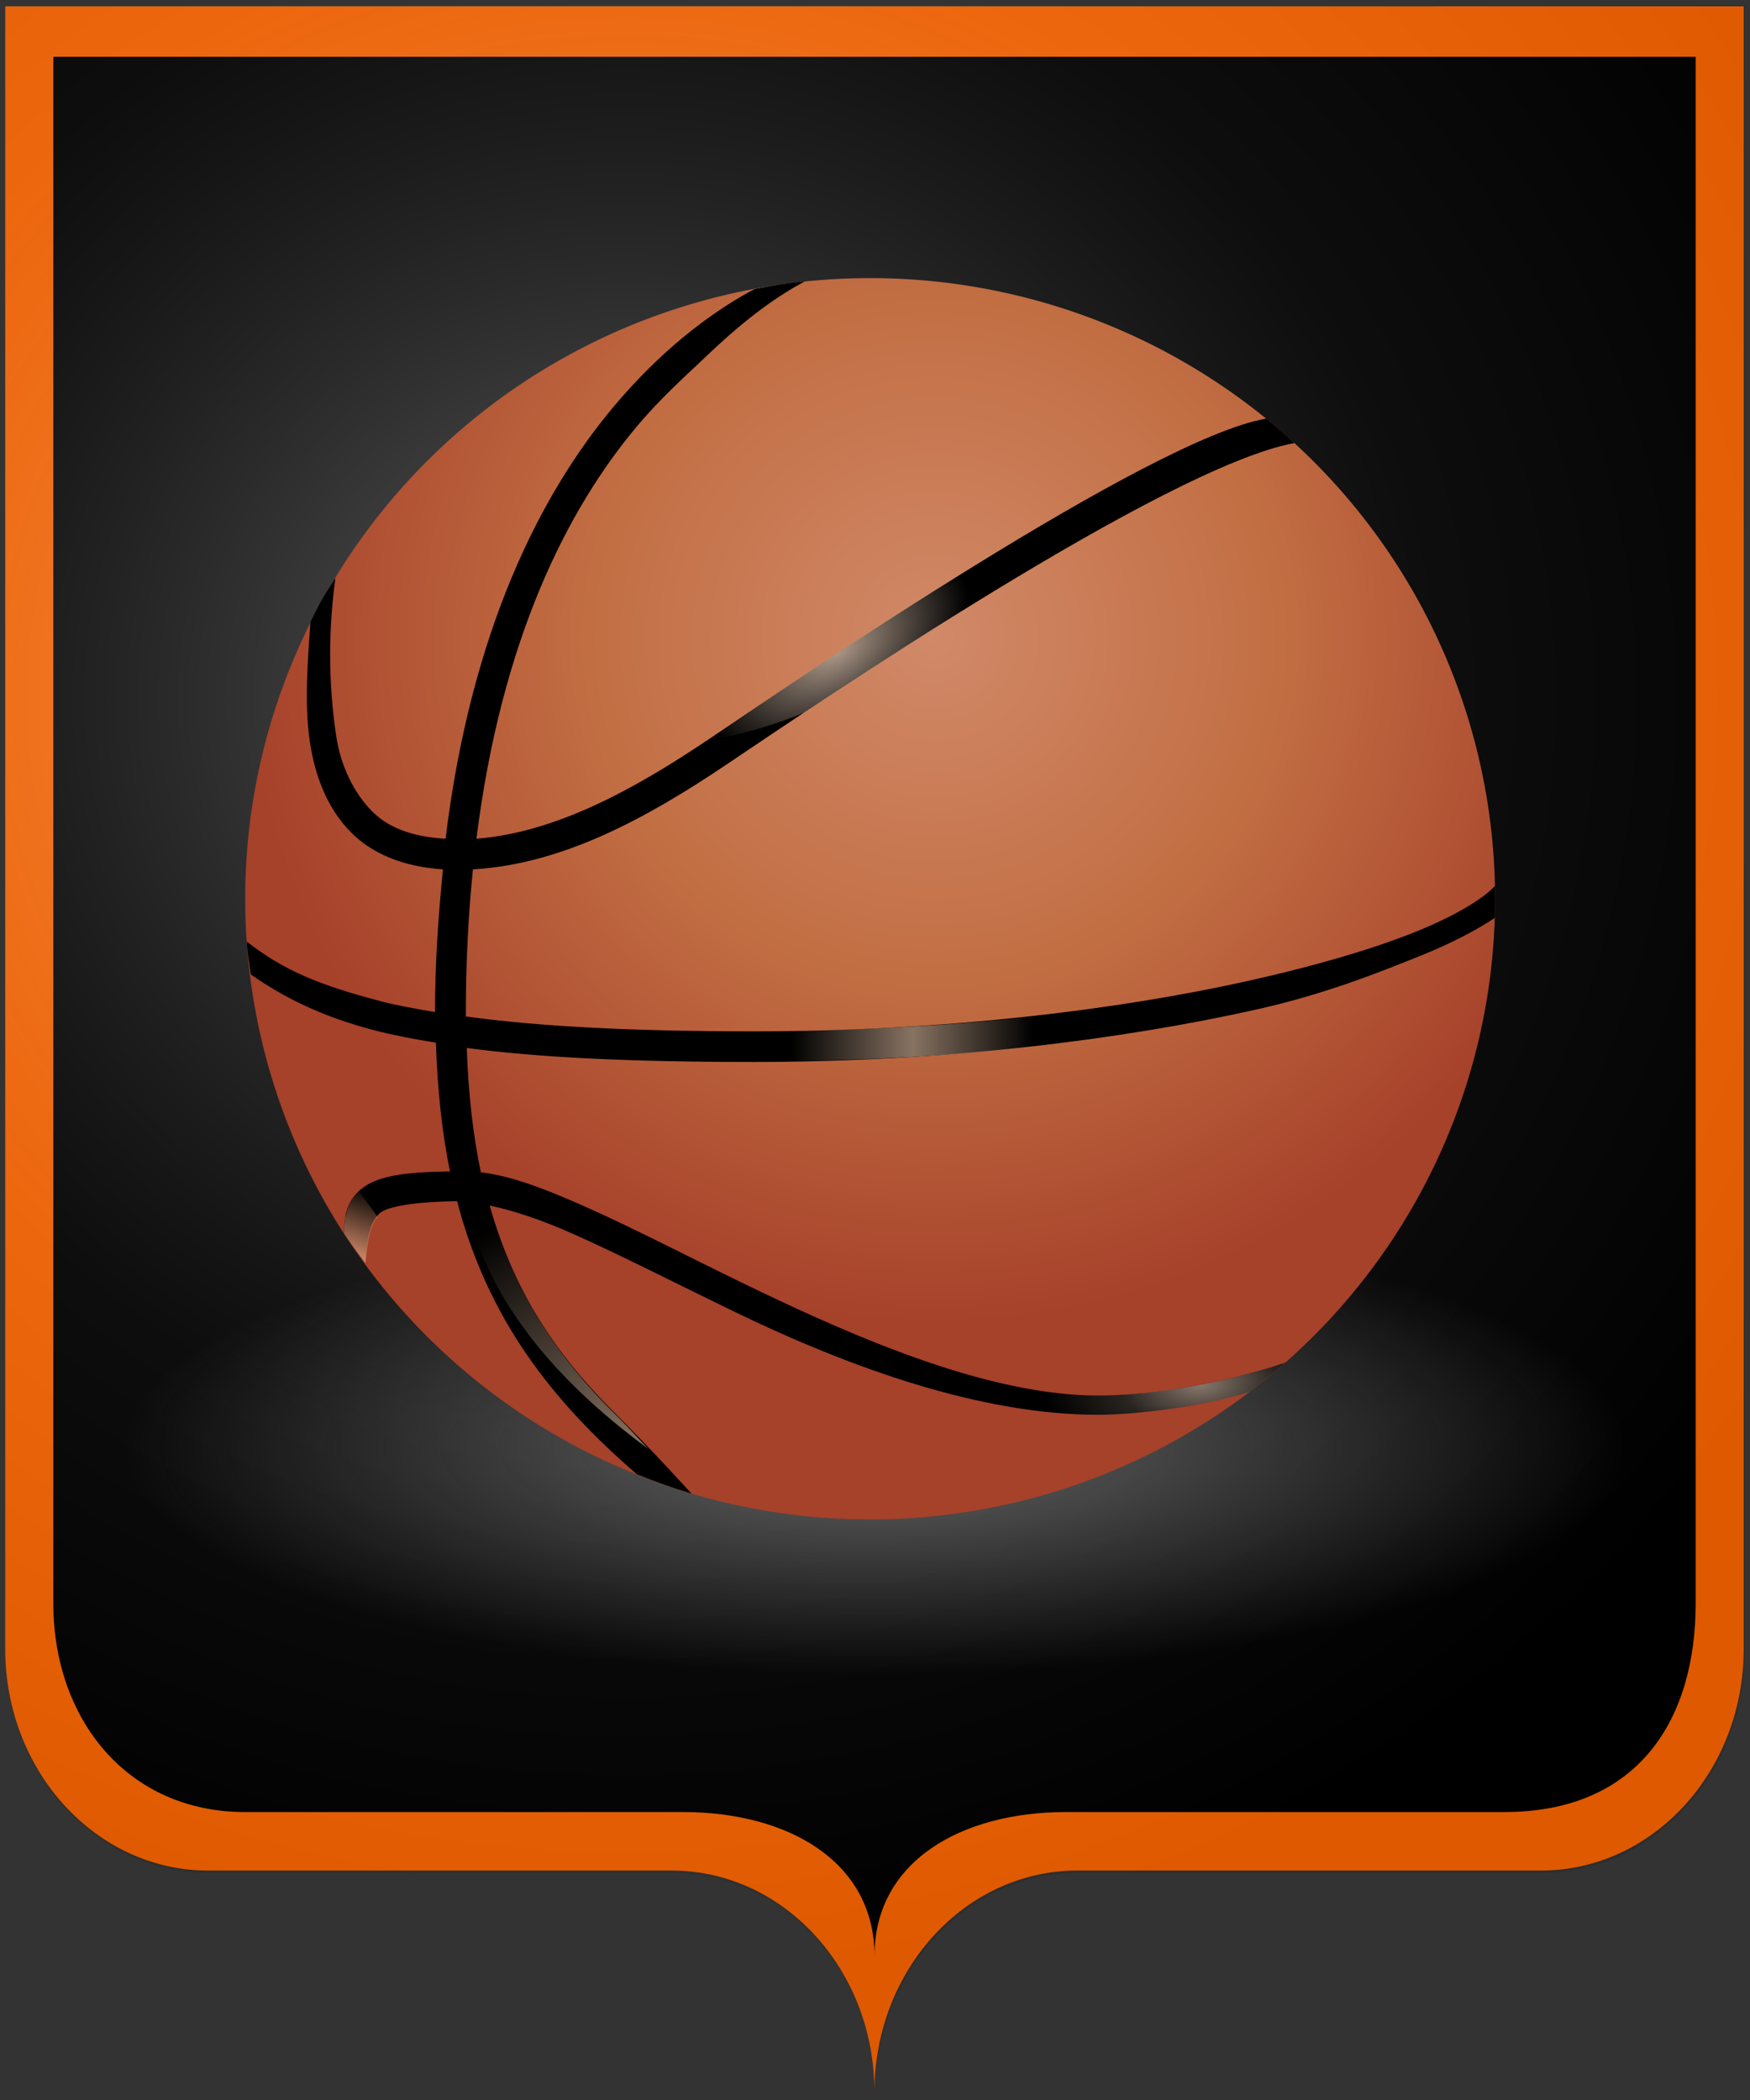
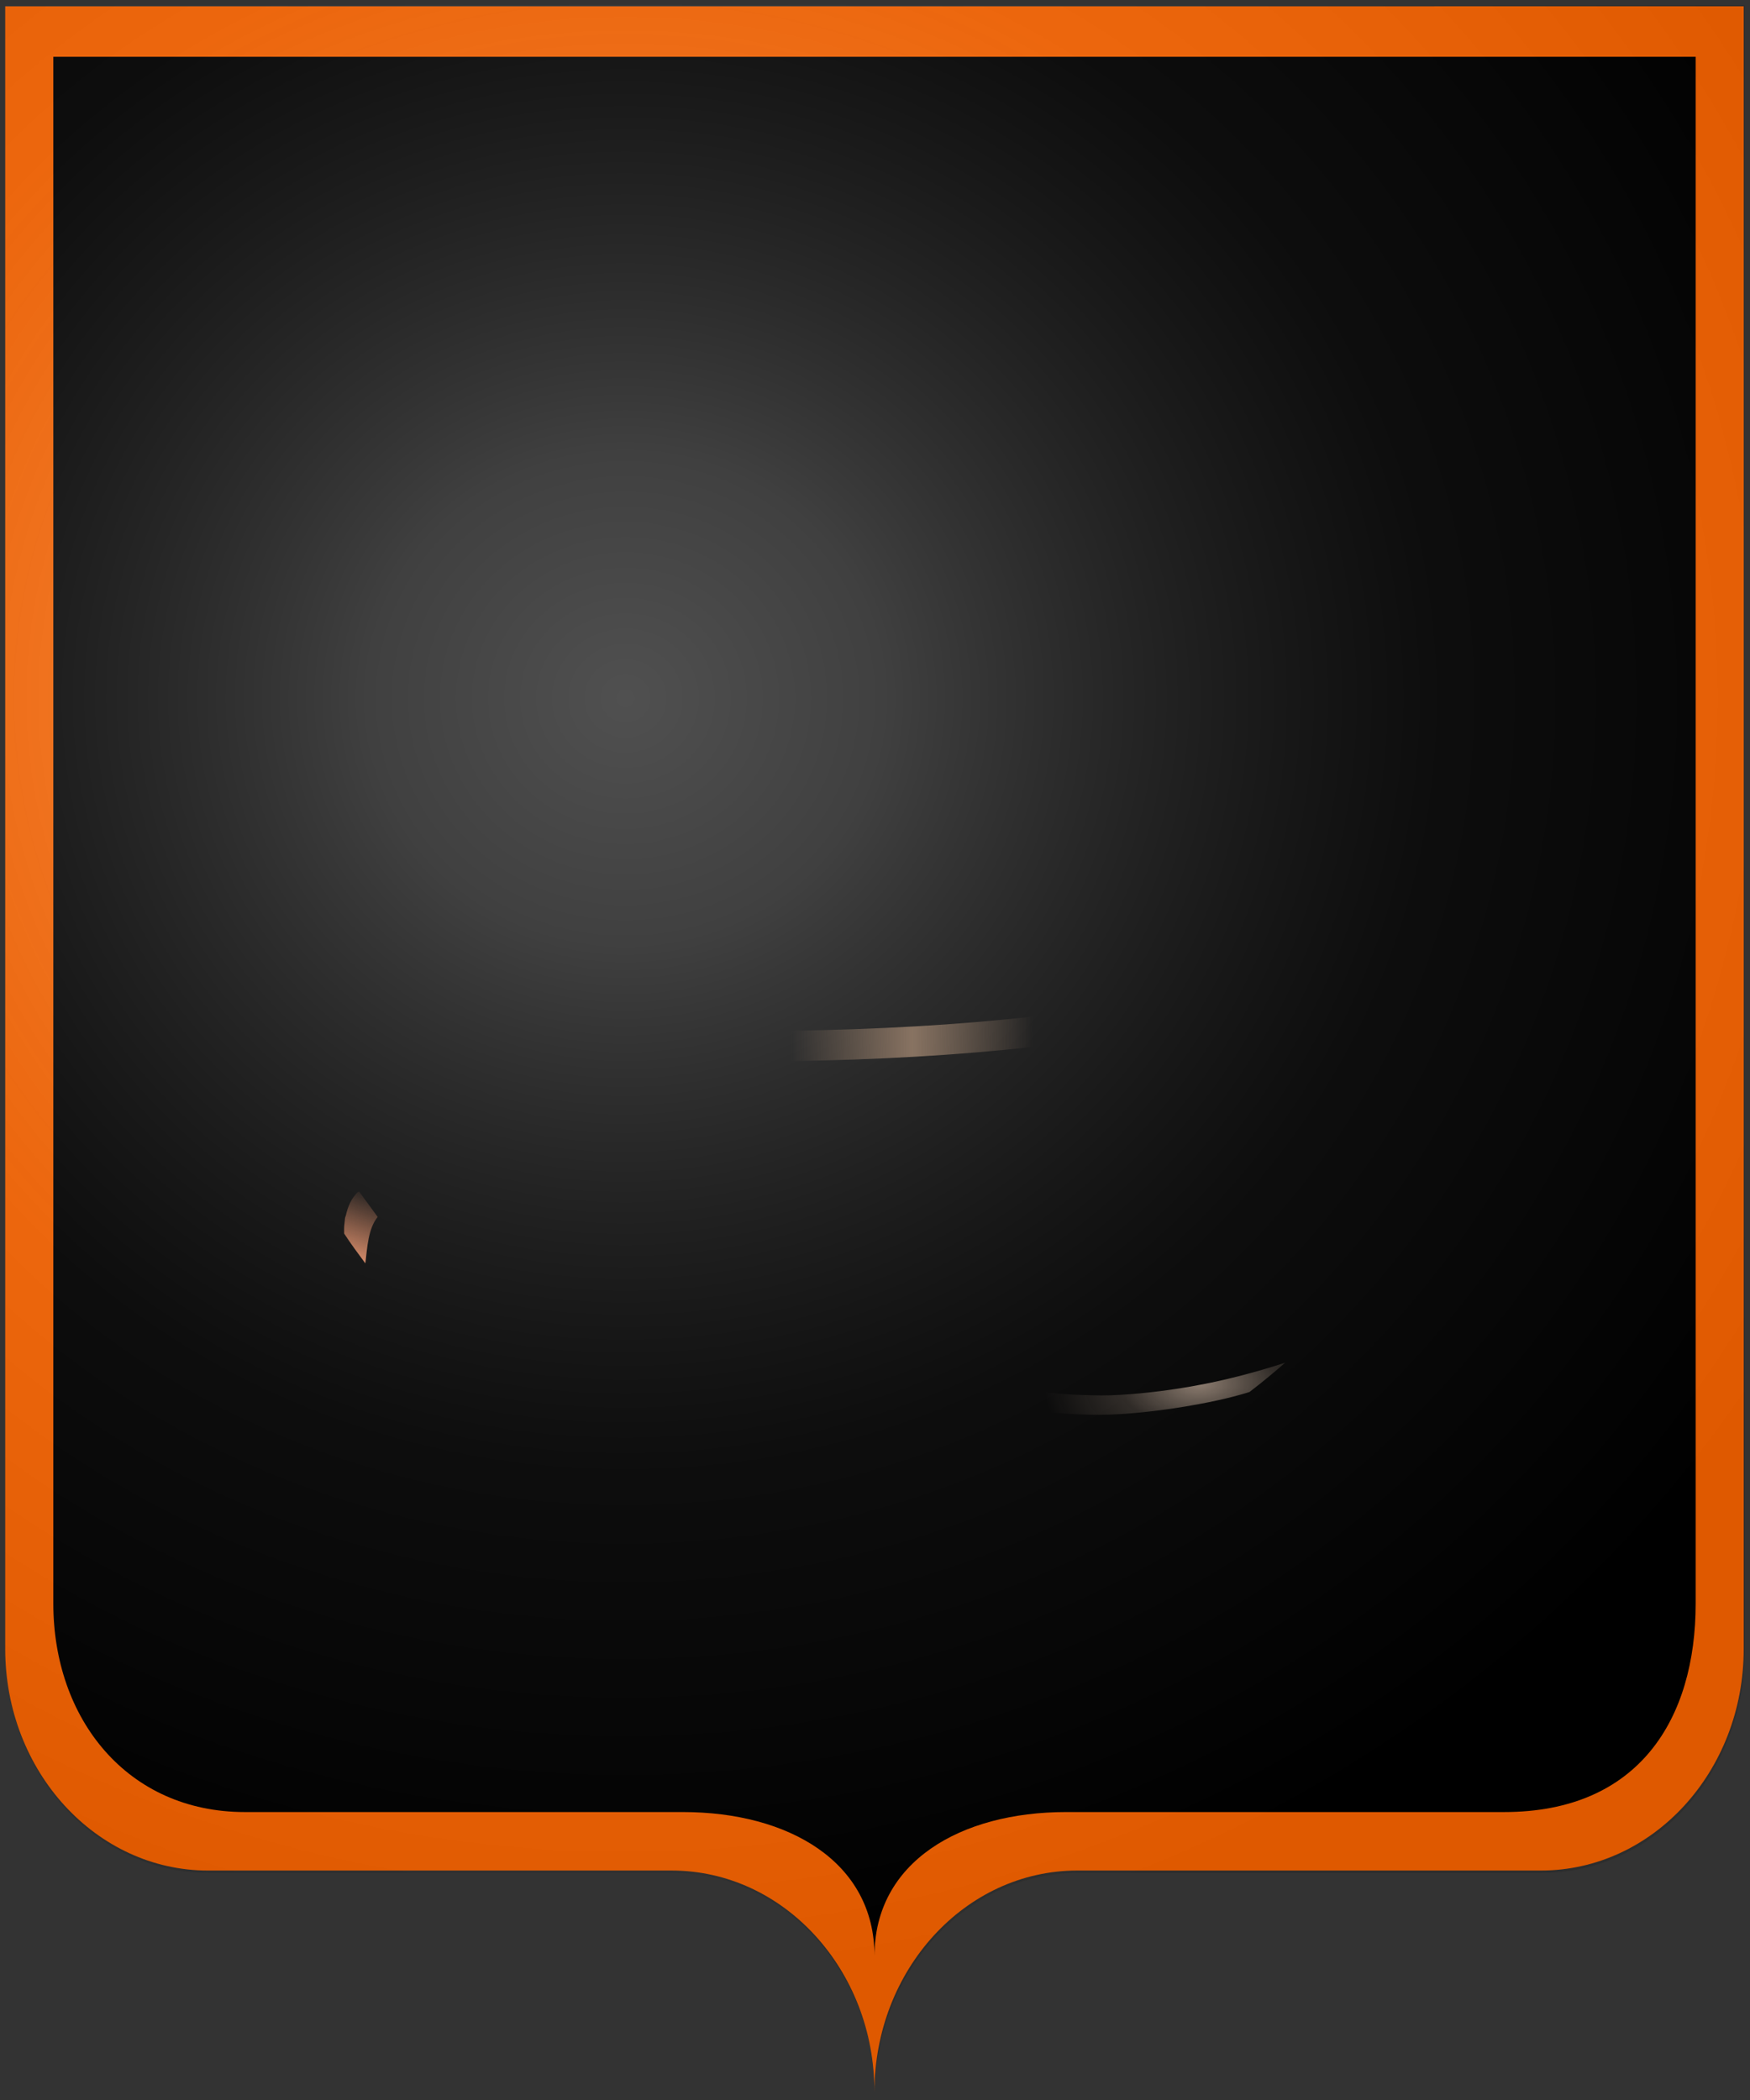
<svg xmlns="http://www.w3.org/2000/svg" xmlns:ns1="http://www.inkscape.org/namespaces/inkscape" xmlns:ns2="http://sodipodi.sourceforge.net/DTD/sodipodi-0.dtd" xmlns:xlink="http://www.w3.org/1999/xlink" version="1.0" width="500" height="600" id="svg2" ns1:version="0.48.1 " ns2:docname="Coat of arms of the House of Bon.svg">
  <rect width="100%" height="100%" fill="#333333" stroke="none" />
  <ns2:namedview pagecolor="#ffffff" bordercolor="#666666" borderopacity="1" objecttolerance="10" gridtolerance="10" guidetolerance="10" ns1:pageopacity="0" ns1:pageshadow="2" ns1:window-width="1280" ns1:window-height="738" id="namedview23" showgrid="false" ns1:zoom="0.865" ns1:cx="250" ns1:cy="300" ns1:window-x="-8" ns1:window-y="-8" ns1:window-maximized="1" ns1:current-layer="svg2" />
  <title id="title6">Coat of arms of Cornaro family (simple version)</title>
  <defs id="defs8">
    <linearGradient id="linearGradient2893">
      <stop offset="0" style="stop-color:#ffffff;stop-opacity:0.314" id="stop2895" />
      <stop offset="0.19" style="stop-color:#ffffff;stop-opacity:0.251" id="stop2897" />
      <stop offset="0.6" style="stop-color:#6b6b6b;stop-opacity:0.125" id="stop2901" />
      <stop offset="1" style="stop-color:#000000;stop-opacity:0.125" id="stop2899" />
    </linearGradient>
    <radialGradient gradientTransform="matrix(1.551,0,0,1.35,250.518,-66.978)" gradientUnits="userSpaceOnUse" xlink:href="#linearGradient2893" id="radialGradient11919" fy="200.448" fx="285.186" r="300" cy="200.448" cx="285.186" />
    <radialGradient r="300" fy="200.448" fx="285.186" cy="200.448" cx="285.186" gradientTransform="matrix(1.551,0,0,1.35,-227.984,-50.332)" gradientUnits="userSpaceOnUse" id="radialGradient3001" xlink:href="#linearGradient2893" ns1:collect="always" />
    <radialGradient r="300" fy="200.448" fx="285.186" cy="200.448" cx="285.186" gradientTransform="matrix(1.293,0,0,1.228,-189.987,-45.756)" gradientUnits="userSpaceOnUse" id="radialGradient3009" xlink:href="#linearGradient2893" ns1:collect="always" />
    <radialGradient gradientUnits="userSpaceOnUse" gradientTransform="matrix(2.578,0,0,-0.79,-444.982,558.13)" r="105.216" cy="68.53" cx="277.795" id="SVGID_1_">
      <stop id="stop5" style="stop-color:#676767" offset="0" />
      <stop id="stop7" style="stop-color:#656565;stop-opacity:0" offset="1" />
    </radialGradient>
    <radialGradient r="87.727" fy="127.633" fx="-225.393" cy="127.633" cx="-225.393" gradientTransform="matrix(-1.102,0,0,-1.102,-474.355,271.869)" gradientUnits="userSpaceOnUse" id="radialGradient3010" xlink:href="#linearGradient3755" ns1:collect="always" />
    <linearGradient id="linearGradient3755">
      <stop id="stop3757" offset="0" style="stop-color:#d18968;stop-opacity:1" />
      <stop style="stop-color:#c26e43;stop-opacity:1" offset="0.5" id="stop3921" />
      <stop id="stop3759" offset="1" style="stop-color:#a6412a;stop-opacity:1" />
    </linearGradient>
    <linearGradient y2="40.984" x2="-46.656" y1="40.984" x1="-50.609" spreadMethod="reflect" gradientTransform="matrix(11.032,0,0,11.032,843.049,-96.147)" gradientUnits="userSpaceOnUse" id="linearGradient3144" xlink:href="#linearGradient3861" ns1:collect="always" />
    <linearGradient id="linearGradient3861" ns1:collect="always">
      <stop id="stop3863" offset="0" style="stop-color:#887362;stop-opacity:1;" />
      <stop id="stop3865" offset="1" style="stop-color:#887362;stop-opacity:0;" />
    </linearGradient>
    <linearGradient y2="14.177" x2="-70.481" y1="14.686" x1="-70.667" gradientTransform="matrix(47.071,0,0,47.071,3409.444,-255.821)" gradientUnits="userSpaceOnUse" id="linearGradient3141" xlink:href="#linearGradient3928" ns1:collect="always" />
    <linearGradient id="linearGradient3928" ns1:collect="always">
      <stop id="stop3930" offset="0" style="stop-color:#d18968;stop-opacity:1;" />
      <stop id="stop3932" offset="1" style="stop-color:#d18968;stop-opacity:0;" />
    </linearGradient>
    <radialGradient r="4.094" fy="27.63" fx="-49.044" cy="27.63" cx="-49.044" gradientTransform="matrix(11.032,-6.906,3.664,5.854,696.954,-285.021)" gradientUnits="userSpaceOnUse" id="radialGradient3138" xlink:href="#linearGradient4047" ns1:collect="always" />
    <linearGradient id="linearGradient4047" ns1:collect="always">
      <stop id="stop4049" offset="0" style="stop-color:#ad9989;stop-opacity:1;" />
      <stop id="stop4051" offset="1" style="stop-color:#ad9989;stop-opacity:0;" />
    </linearGradient>
    <linearGradient y2="7.072" x2="-70.961" y1="7.072" x1="-70.336" spreadMethod="pad" gradientTransform="matrix(200.837,0,0,200.837,14556.838,-945.737)" gradientUnits="userSpaceOnUse" id="linearGradient3135" xlink:href="#linearGradient3861" ns1:collect="always" />
    <linearGradient y2="14.468" x2="-69.649" y1="16.164" x1="-68.501" gradientTransform="matrix(47.071,0,0,47.071,3409.444,-255.821)" gradientUnits="userSpaceOnUse" id="linearGradient3132" xlink:href="#linearGradient3861" ns1:collect="always" />
    <linearGradient ns1:collect="always" xlink:href="#linearGradient3861" id="linearGradient3224" gradientUnits="userSpaceOnUse" gradientTransform="matrix(47.071,0,0,47.071,3409.444,-255.821)" x1="-68.501" y1="16.164" x2="-69.649" y2="14.468" />
    <radialGradient ns1:collect="always" xlink:href="#SVGID_1_" id="radialGradient4029" gradientUnits="userSpaceOnUse" gradientTransform="matrix(2.578,0,0,-0.79,-444.982,558.13)" cx="277.795" cy="68.53" r="105.216" />
    <radialGradient ns1:collect="always" xlink:href="#linearGradient3755" id="radialGradient4031" gradientUnits="userSpaceOnUse" gradientTransform="matrix(-1.102,0,0,-1.102,-474.355,271.869)" cx="-225.393" cy="127.633" fx="-225.393" fy="127.633" r="87.727" />
    <linearGradient ns1:collect="always" xlink:href="#linearGradient3861" id="linearGradient4033" gradientUnits="userSpaceOnUse" gradientTransform="matrix(11.032,0,0,11.032,843.049,-96.147)" spreadMethod="reflect" x1="-50.609" y1="40.984" x2="-46.656" y2="40.984" />
    <linearGradient ns1:collect="always" xlink:href="#linearGradient3928" id="linearGradient4035" gradientUnits="userSpaceOnUse" gradientTransform="matrix(47.071,0,0,47.071,3409.444,-255.821)" x1="-70.667" y1="14.686" x2="-70.481" y2="14.177" />
    <radialGradient ns1:collect="always" xlink:href="#linearGradient4047" id="radialGradient4037" gradientUnits="userSpaceOnUse" gradientTransform="matrix(11.032,-6.906,3.664,5.854,696.954,-285.021)" cx="-49.044" cy="27.63" fx="-49.044" fy="27.63" r="4.094" />
    <linearGradient ns1:collect="always" xlink:href="#linearGradient3861" id="linearGradient4039" gradientUnits="userSpaceOnUse" gradientTransform="matrix(200.837,0,0,200.837,14556.838,-945.737)" spreadMethod="pad" x1="-70.336" y1="7.072" x2="-70.961" y2="7.072" />
    <linearGradient ns1:collect="always" xlink:href="#linearGradient3861" id="linearGradient4041" gradientUnits="userSpaceOnUse" gradientTransform="matrix(47.071,0,0,47.071,3409.444,-255.821)" x1="-68.501" y1="16.164" x2="-69.649" y2="14.468" />
    <radialGradient ns1:collect="always" xlink:href="#linearGradient2893" id="radialGradient4047" gradientUnits="userSpaceOnUse" gradientTransform="matrix(1.293,0,0,1.23,-189.912,-47.005)" cx="285.186" cy="200.448" fx="285.186" fy="200.448" r="300" />
    <radialGradient ns1:collect="always" xlink:href="#linearGradient2893" id="radialGradient4114" gradientUnits="userSpaceOnUse" gradientTransform="matrix(1.293,0,0,1.23,-189.912,-47.005)" cx="285.186" cy="200.448" fx="285.186" fy="200.448" r="300" />
    <radialGradient ns1:collect="always" xlink:href="#SVGID_1_" id="radialGradient4116" gradientUnits="userSpaceOnUse" gradientTransform="matrix(2.578,0,0,-0.79,-444.982,558.13)" cx="277.795" cy="68.53" r="105.216" />
    <radialGradient ns1:collect="always" xlink:href="#linearGradient3755" id="radialGradient4118" gradientUnits="userSpaceOnUse" gradientTransform="matrix(-1.102,0,0,-1.102,-474.355,271.869)" cx="-225.393" cy="127.633" fx="-225.393" fy="127.633" r="87.727" />
    <linearGradient ns1:collect="always" xlink:href="#linearGradient3861" id="linearGradient4120" gradientUnits="userSpaceOnUse" gradientTransform="matrix(11.032,0,0,11.032,843.049,-96.147)" spreadMethod="reflect" x1="-50.609" y1="40.984" x2="-46.656" y2="40.984" />
    <linearGradient ns1:collect="always" xlink:href="#linearGradient3928" id="linearGradient4122" gradientUnits="userSpaceOnUse" gradientTransform="matrix(47.071,0,0,47.071,3409.444,-255.821)" x1="-70.667" y1="14.686" x2="-70.481" y2="14.177" />
    <radialGradient ns1:collect="always" xlink:href="#linearGradient4047" id="radialGradient4124" gradientUnits="userSpaceOnUse" gradientTransform="matrix(11.032,-6.906,3.664,5.854,696.954,-285.021)" cx="-49.044" cy="27.63" fx="-49.044" fy="27.63" r="4.094" />
    <linearGradient ns1:collect="always" xlink:href="#linearGradient3861" id="linearGradient4126" gradientUnits="userSpaceOnUse" gradientTransform="matrix(200.837,0,0,200.837,14556.838,-945.737)" spreadMethod="pad" x1="-70.336" y1="7.072" x2="-70.961" y2="7.072" />
    <linearGradient ns1:collect="always" xlink:href="#linearGradient3861" id="linearGradient4128" gradientUnits="userSpaceOnUse" gradientTransform="matrix(47.071,0,0,47.071,3409.444,-255.821)" x1="-68.501" y1="16.164" x2="-69.649" y2="14.468" />
    <radialGradient ns1:collect="always" xlink:href="#linearGradient2893" id="radialGradient3054" gradientUnits="userSpaceOnUse" gradientTransform="matrix(1.291,0,0,1.227,-189.47,-46.445)" cx="285.186" cy="200.448" fx="285.186" fy="200.448" r="300" />
    <radialGradient ns1:collect="always" xlink:href="#SVGID_1_" id="radialGradient3060" gradientUnits="userSpaceOnUse" gradientTransform="matrix(2.578,0,0,-0.79,-444.982,558.13)" cx="277.795" cy="68.53" r="105.216" />
    <radialGradient ns1:collect="always" xlink:href="#linearGradient3755" id="radialGradient3062" gradientUnits="userSpaceOnUse" gradientTransform="matrix(-1.102,0,0,-1.102,-474.355,271.869)" cx="-225.393" cy="127.633" fx="-225.393" fy="127.633" r="87.727" />
    <linearGradient ns1:collect="always" xlink:href="#linearGradient3861" id="linearGradient3064" gradientUnits="userSpaceOnUse" gradientTransform="matrix(11.032,0,0,11.032,843.049,-96.147)" spreadMethod="reflect" x1="-50.609" y1="40.984" x2="-46.656" y2="40.984" />
    <linearGradient ns1:collect="always" xlink:href="#linearGradient3928" id="linearGradient3066" gradientUnits="userSpaceOnUse" gradientTransform="matrix(47.071,0,0,47.071,3409.444,-255.821)" x1="-70.667" y1="14.686" x2="-70.481" y2="14.177" />
    <radialGradient ns1:collect="always" xlink:href="#linearGradient4047" id="radialGradient3068" gradientUnits="userSpaceOnUse" gradientTransform="matrix(11.032,-6.906,3.664,5.854,696.954,-285.021)" cx="-49.044" cy="27.63" fx="-49.044" fy="27.63" r="4.094" />
    <linearGradient ns1:collect="always" xlink:href="#linearGradient3861" id="linearGradient3070" gradientUnits="userSpaceOnUse" gradientTransform="matrix(200.837,0,0,200.837,14556.838,-945.737)" spreadMethod="pad" x1="-70.336" y1="7.072" x2="-70.961" y2="7.072" />
    <linearGradient ns1:collect="always" xlink:href="#linearGradient3861" id="linearGradient3072" gradientUnits="userSpaceOnUse" gradientTransform="matrix(47.071,0,0,47.071,3409.444,-255.821)" x1="-68.501" y1="16.164" x2="-69.649" y2="14.468" />
    <linearGradient ns1:collect="always" xlink:href="#linearGradient3861" id="linearGradient3075" gradientUnits="userSpaceOnUse" gradientTransform="matrix(37.267,0,0,37.007,2734.523,-184.207)" x1="-68.501" y1="16.164" x2="-69.649" y2="14.468" />
    <linearGradient ns1:collect="always" xlink:href="#linearGradient3861" id="linearGradient3078" gradientUnits="userSpaceOnUse" gradientTransform="matrix(159.006,0,0,157.895,11560.08,-726.608)" spreadMethod="pad" x1="-70.336" y1="7.072" x2="-70.961" y2="7.072" />
    <radialGradient ns1:collect="always" xlink:href="#linearGradient4047" id="radialGradient3081" gradientUnits="userSpaceOnUse" gradientTransform="matrix(8.734,-5.429,2.901,4.602,587.005,-207.164)" cx="-49.044" cy="27.63" fx="-49.044" fy="27.63" r="4.094" />
    <linearGradient ns1:collect="always" xlink:href="#linearGradient3928" id="linearGradient3084" gradientUnits="userSpaceOnUse" gradientTransform="matrix(37.267,0,0,37.007,2734.523,-184.207)" x1="-70.667" y1="14.686" x2="-70.481" y2="14.177" />
    <linearGradient ns1:collect="always" xlink:href="#linearGradient3861" id="linearGradient3087" gradientUnits="userSpaceOnUse" gradientTransform="matrix(8.734,0,0,8.673,702.671,-58.674)" spreadMethod="reflect" x1="-50.609" y1="40.984" x2="-46.656" y2="40.984" />
    <radialGradient ns1:collect="always" xlink:href="#SVGID_1_" id="radialGradient3092" gradientUnits="userSpaceOnUse" gradientTransform="matrix(2.041,0,0,-0.621,-317.082,455.708)" cx="277.795" cy="68.53" r="105.216" />
    <radialGradient ns1:collect="always" xlink:href="#linearGradient4047-7" id="radialGradient3081-1" gradientUnits="userSpaceOnUse" gradientTransform="matrix(8.734,-5.429,2.901,4.602,587.005,-207.164)" cx="-49.044" cy="27.63" fx="-49.044" fy="27.63" r="4.094" />
    <linearGradient id="linearGradient4047-7">
      <stop id="stop4049-4" offset="0" style="stop-color:#ad9989;stop-opacity:0.784;" />
      <stop style="stop-color:#ad9989;stop-opacity:0.235;" offset="0.5" id="stop3829" />
      <stop id="stop4051-0" offset="1" style="stop-color:#ad9989;stop-opacity:0;" />
    </linearGradient>
    <radialGradient r="4.094" fy="28.085" fx="-50.914" cy="28.085" cx="-50.914" gradientTransform="matrix(-10.84,0.615,0.272,5.433,-216.628,274.336)" gradientUnits="userSpaceOnUse" id="radialGradient3109" xlink:href="#linearGradient4047-7" ns1:collect="always" />
  </defs>
  <g id="g3080">
    <g id="layer4" style="fill:#ff6600;stroke:none;display:inline" transform="matrix(0.832,0,0,0.907,0.251,0.448)">
      <path ns1:connector-curvature="0" d="m 300,658.5 c 0,-38.504 31.203,-69.754 69.65,-69.754 38.447,0 120.753,0 159.2,0 38.447,0 69.65,-31.25 69.65,-69.754 l 0,-517.493 L 1.5,1.5 1.5,518.993 c 0,38.504 31.203,69.754 69.65,69.754 38.447,0 120.753,0 159.2,0 38.447,0 69.65,31.25 69.65,69.754 z" id="path1572" style="fill:#ff6600;stroke:none" />
    </g>
    <g id="layer4-9" style="fill:#000000;stroke:none;display:inline" transform="matrix(0.786,0,0,0.854,14.056,14.941)">
      <path ns2:nodetypes="csssccsssc" ns1:connector-curvature="0" d="m 300,636.899 c 0,-31.465 31.203,-48.153 69.65,-48.153 38.447,0 120.753,0 159.2,0 49.093,0 69.65,-31.25 69.65,-69.754 l 0,-517.493 L 1.5,1.5 1.5,518.993 c 0,38.504 26.798,69.754 69.65,69.754 38.447,0 120.753,0 159.2,0 38.447,0 69.65,16.688 69.65,48.153 z" id="path1572-4" style="fill:#000000;stroke:none" />
    </g>
    <path ns1:connector-curvature="0" style="fill:url(#radialGradient3054);fill-opacity:1;fill-rule:evenodd;stroke:none" id="path2875" d="m 1.5,1.5 0,470.232 c 0,34.988 25.976,63.384 57.983,63.384 32.007,0 100.527,0 132.533,0 32.007,-9e-5 57.983,28.396 57.983,63.384 0,-34.988 25.976,-63.384 57.983,-63.384 32.007,-9e-5 100.527,0 132.533,0 32.007,0 57.983,-28.396 57.983,-63.384 l 0,-470.232 -497,0 z" />
    <g id="g3070">
-       <path style="fill:url(#radialGradient3092)" ns1:connector-curvature="0" id="path9" d="m 98.442,366.964 c -40.771,12.375 -63.226,28.737 -63.226,46.073 0,36.093 96.349,65.458 214.774,65.458 118.441,0 214.794,-29.365 214.794,-65.458 0,-35.977 -96.353,-65.249 -214.794,-65.249 -56.996,0.003 -110.817,6.813 -151.548,19.177 z" />
-       <path ns2:type="arc" style="fill:url(#radialGradient3062);fill-opacity:1;fill-rule:nonzero;stroke:none" id="path3745" ns2:cx="-234.94997" ns2:cy="167.83514" ns2:rx="87.226936" ns2:ry="87.226936" d="m -147.723,167.835 a 87.227,87.227 0 1 1 -174.454,0 87.227,87.227 0 1 1 174.454,0 z" transform="matrix(2.047,0,0,2.033,729.552,-84.414)" />
-       <path style="fill:#000000;fill-opacity:1;fill-rule:evenodd;stroke:none" d="m 202.213,101.392 c 11.908,-11.338 20.47,-17.078 27.697,-20.981 -5.778,0.562 -8.572,1.105 -14.19,2.148 -0.57,0.304 -0.927,0.427 -1.511,0.75 -11.678,6.468 -25.445,16.882 -38.791,32.767 -21.219,25.256 -40.921,64.608 -48.111,123.565 -10.018,-0.569 -16.66,-3.388 -21.159,-8.004 -4.985,-5.115 -8.775,-12.615 -10.076,-21.261 -2.379,-15.817 -2.192,-30.958 -0.239,-45.241 -3.683,5.718 -4.109,6.405 -7.124,12.544 -0.759,10.38 -1.799,23.519 -0.193,34.197 1.46,9.705 4.842,18.843 11.587,25.764 6.026,6.183 14.893,9.98 26.449,10.756 -1.256,12.797 -2.267,26.138 -2.267,40.772 -5.364,-0.931 -10.781,-1.872 -15.114,-3.002 -18.609,-4.852 -28.254,-9.074 -38.665,-17.134 0.222,3.894 0.662,5.557 1.134,9.38 9.21,6.363 19.673,11.877 35.517,16.008 5.185,1.352 10.934,2.441 17.381,3.502 0.437,13.346 1.767,25.835 4.03,36.769 -13.279,0.204 -21.685,1.191 -26.449,6.003 -2.676,2.703 -3.652,6.299 -3.778,9.755 -0.025,0.689 -0.018,1.294 0,2.001 1.938,2.989 3.865,5.642 5.975,8.505 0.61,-4.868 0.613,-11.055 4.1,-14.258 1.841,-1.691 8.145,-3.277 22.167,-3.502 8.865,33.661 26.862,56.82 51.386,78.041 5.098,2.044 10.299,3.925 15.617,5.503 -4.444,-4.777 -10.784,-11.873 -22.544,-23.638 -16.465,-16.472 -28.252,-34.315 -35.139,-58.656 6.563,1.378 14.41,3.89 24.182,8.254 13.332,5.954 28.941,13.939 45.592,22.012 33.302,16.146 70.633,29.516 104.032,29.516 11.231,0 30.058,-2.461 43.265,-6.517 3.569,-2.72 6.854,-5.42 10.229,-8.38 -3.509,1.237 -7.411,2.311 -11.428,3.392 -13.443,3.614 -29.223,6.003 -42.066,6.003 -30.443,0 -67.193,-15.488 -100.253,-31.517 -16.53,-8.014 -32.16,-16.15 -45.844,-22.262 -11.7,-5.225 -21.524,-8.979 -30.227,-10.005 -2.225,-10.501 -3.558,-22.438 -4.03,-35.519 20.131,2.679 45.987,4.002 82.117,4.002 54.1,2e-5 104.584,-6.289 143.579,-15.008 19.497,-4.359 34.734,-10.473 47.62,-15.673 7.793,-3.144 15.469,-7.136 20.397,-10.477 0.138,-3.075 0.114,-6.075 0.048,-9.119 -3.28,3.53 -11.016,8.384 -22.473,13.007 -12.255,4.944 -28.464,9.727 -47.608,14.007 -38.288,8.56 -88.14,14.508 -141.563,14.508 -36.821,-3e-5 -62.659,-1.531 -82.369,-4.252 -0.002,-0.474 0,-0.773 0,-1.251 0,-14.69 0.741,-28.034 2.015,-40.772 25.465,-1.463 49.472,-14.477 72.545,-30.016 24.467,-16.478 125.471,-85.091 162.176,-91.784 -2.597,-2.427 -5.344,-4.783 -8.057,-6.98 -32.945,5.531 -135.143,75.336 -159.157,91.51 -22.162,14.925 -44.225,26.751 -66.5,28.515 7.108,-56.816 25.9,-94.074 45.844,-117.812 6.955,-8.278 13.985,-14.475 20.247,-20.438 z" id="path3747" ns2:nodetypes="cccsscssccssccsccsccssccscccscsssccssssccsssccssscscsccscssc" ns1:connector-curvature="0" />
      <path style="fill:url(#linearGradient3087);fill-opacity:1;fill-rule:evenodd;stroke:none" d="m 295.154,290.432 c -21.692,2.451 -44.915,3.703 -69.057,4.066 0,4.225 0,6.986 0,8.673 24.088,-0.359 47.356,-1.635 69.057,-4.066 l 0,-8.673 z" id="path3848" ns1:connector-curvature="0" />
-       <path style="fill:url(#linearGradient3084);fill-opacity:1;fill-rule:evenodd;stroke:none" d="m 102.62,340.446 c -0.126,0.117 -0.383,0.128 -0.504,0.25 -1.822,1.84 -2.76,4.162 -3.275,6.503 -0.052,0.238 -0.21,0.511 -0.252,0.75 -0.11,0.817 -0.166,1.907 -0.252,2.501 -0.025,0.689 -0.018,1.294 0,2.001 1.875,2.892 3.996,5.737 6.045,8.505 0.563,-4.494 0.78,-9.9 3.526,-13.257 l -5.29,-7.254 z" id="path3923" ns1:connector-curvature="0" />
-       <path ns2:nodetypes="ccccc" style="fill:url(#radialGradient3081);fill-opacity:1;fill-rule:evenodd;stroke:none" clip-path="none" d="m 285.249,157.518 c -23.188,13.676 -61.703,39.172 -83.252,54.108 9.394,-1.638 19.212,-4.361 28.14,-8.175 16.332,-10.879 30.738,-20.138 44.403,-28.189 z" id="path3771" ns1:connector-curvature="0" />
-       <path style="fill:url(#linearGradient3075);fill-opacity:1;fill-rule:evenodd;stroke:none" d="m 141.916,351.201 -6.549,0.75 c 8.391,26.172 29.089,46.73 49.875,62.033 -2.811,-2.894 -4.763,-5.187 -8.312,-8.755 -0.939,-0.944 -1.276,-1.262 -2.267,-2.251 -14.682,-14.787 -25.711,-31.062 -32.746,-51.777 z" id="path3876" ns1:connector-curvature="0" />
+       <path style="fill:url(#linearGradient3084);fill-opacity:1;fill-rule:evenodd;stroke:none" d="m 102.62,340.446 c -0.126,0.117 -0.383,0.128 -0.504,0.25 -1.822,1.84 -2.76,4.162 -3.275,6.503 -0.052,0.238 -0.21,0.511 -0.252,0.75 -0.11,0.817 -0.166,1.907 -0.252,2.501 -0.025,0.689 -0.018,1.294 0,2.001 1.875,2.892 3.996,5.737 6.045,8.505 0.563,-4.494 0.78,-9.9 3.526,-13.257 z" id="path3923" ns1:connector-curvature="0" />
      <path ns2:nodetypes="csssccssssscc" style="fill:url(#radialGradient3109);fill-opacity:1;fill-rule:evenodd;stroke:none" clip-path="none" d="m 275.958,392.558 c 10.248,3.106 19.724,5.395 30.711,5.902 3.262,0.15 7.327,0.314 10.762,0.19 6.937,-0.251 14.83,-1.12 22.719,-2.49 9.777,-1.698 18.638,-4.098 27.036,-6.817 -2.846,2.501 -6.186,5.308 -10.164,8.358 0,0 -0.479,0.216 -4.615,1.321 -2.204,0.589 -5.983,1.433 -9.8,2.145 -5.485,1.023 -10.112,1.672 -14.537,2.16 -3.691,0.407 -7.241,0.723 -11.032,0.843 -4.274,0.135 -7.716,-10e-5 -10.95,-0.168 -7.349,-0.382 -13.066,-1.307 -20.657,-2.533 z" id="path3771-9" ns1:connector-curvature="0" />
    </g>
  </g>
</svg>